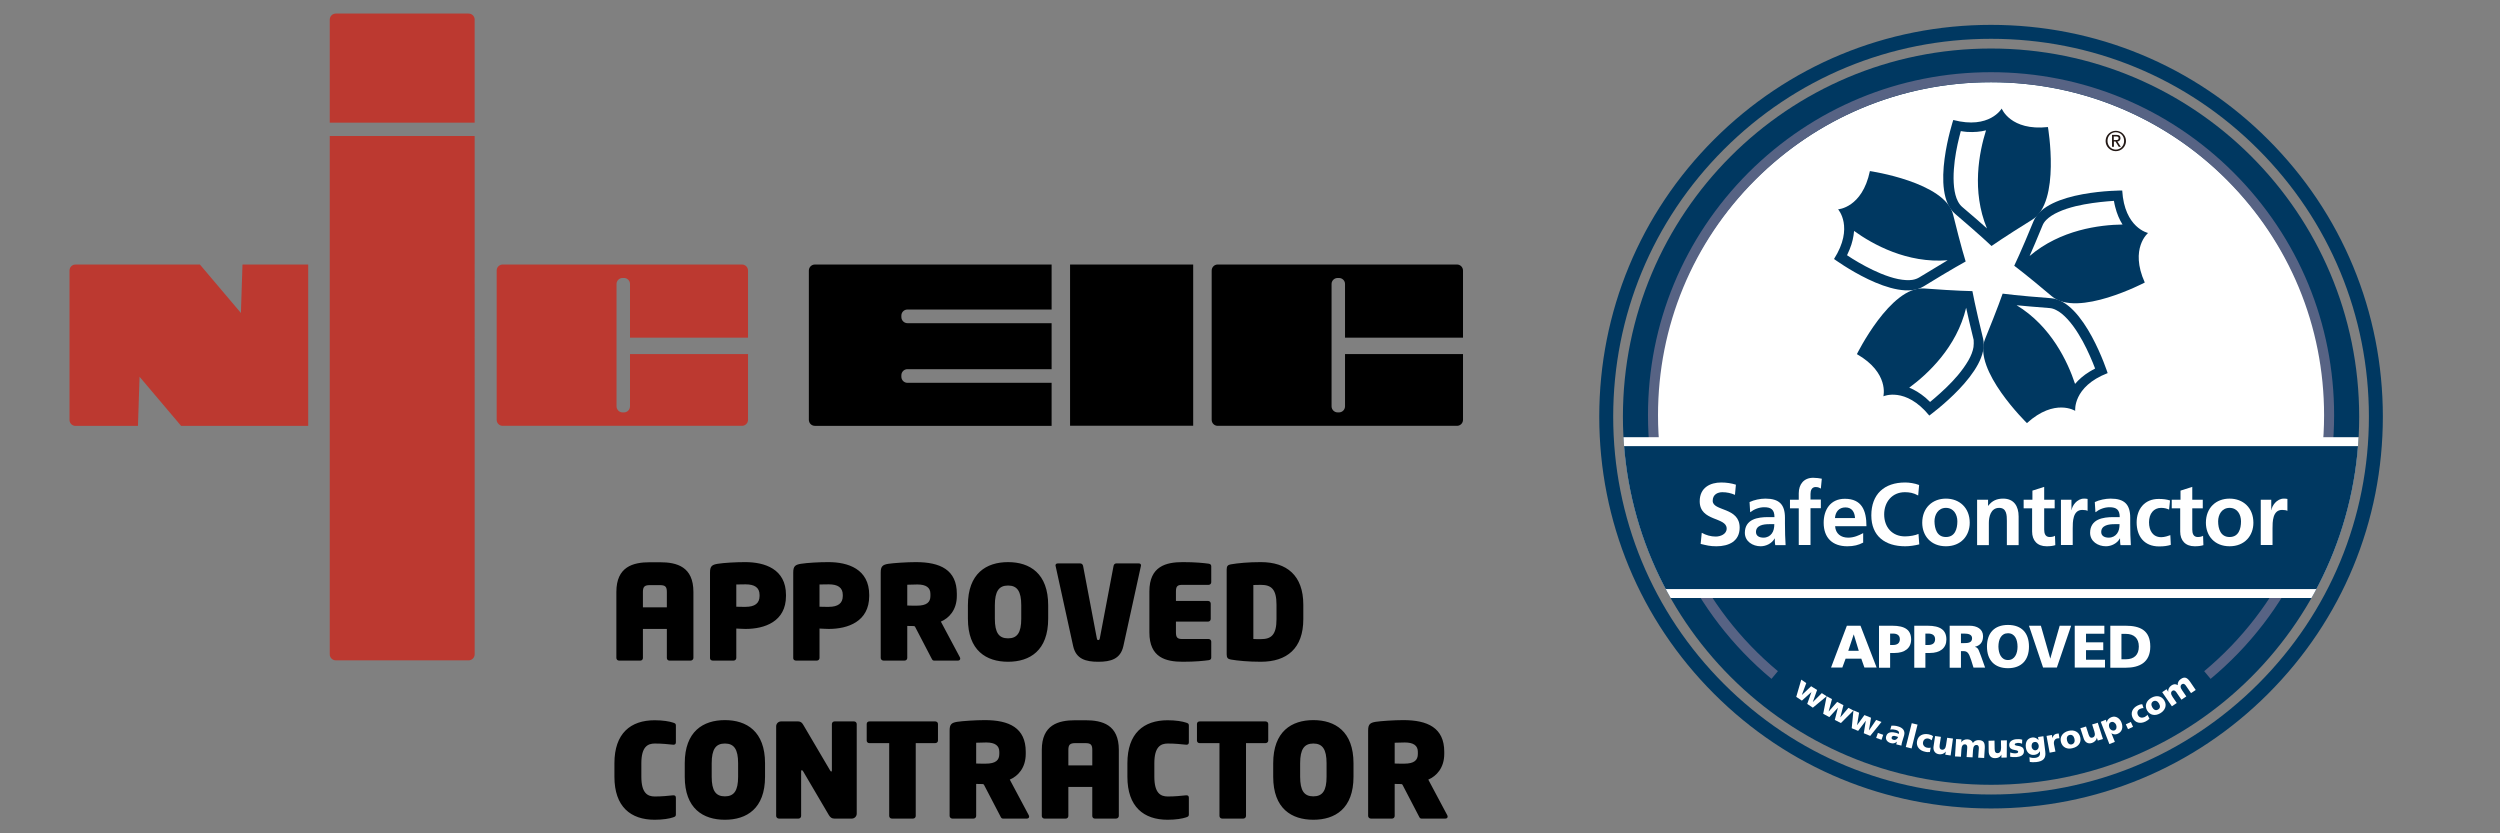
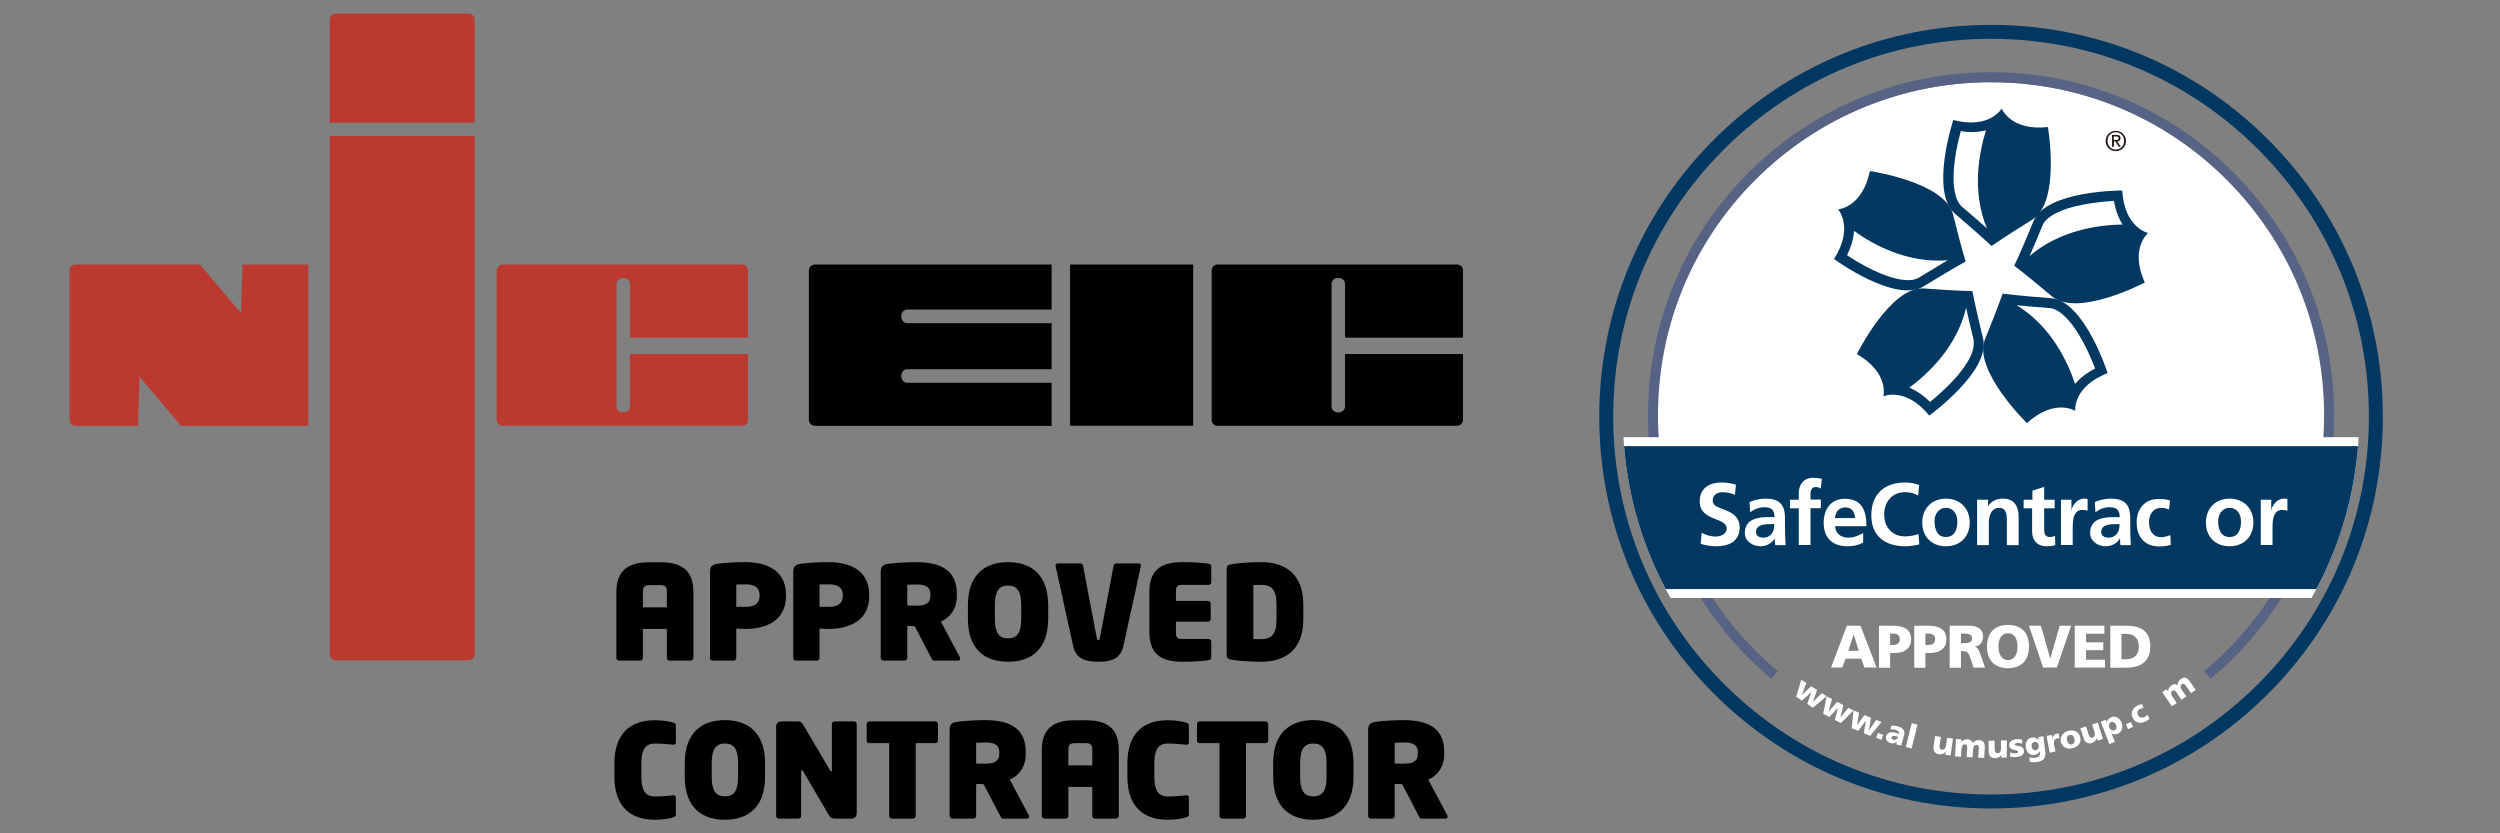
<svg xmlns="http://www.w3.org/2000/svg" xmlns:xlink="http://www.w3.org/1999/xlink" version="1.1" x="0px" y="0px" width="300px" height="100px" viewBox="-8.341 -1.628 300 100" enable-background="new -8.341 -1.628 300 100" xml:space="preserve">
  <rect x="-8.341" y="-1.628" width="300" height="100" fill="#808080" stroke="none" />
  <defs>
</defs>
  <path d="M71.681,69.404c0-0.629-0.189-0.817-0.832-0.817H69.64c-0.627,0-0.831,0.188-0.831,0.817v1.851h2.872V69.404L71.681,69.404z   M74.538,77.643h-2.559c-0.173,0-0.298-0.142-0.298-0.314v-3.484h-2.872v3.484c0,0.173-0.125,0.314-0.299,0.314h-2.573  c-0.172,0-0.314-0.142-0.314-0.314v-7.924c0-3.014,1.978-3.563,4.018-3.563h1.209c2.041,0,4.018,0.532,4.018,3.563v7.924  C74.867,77.501,74.71,77.643,74.538,77.643z M82.807,69.766c0-0.911-0.628-1.272-1.68-1.272c-0.109,0-1.02,0.016-1.113,0.016v2.668  c0.078,0.016,1.02,0.016,1.113,0.016c1.1,0,1.68-0.423,1.68-1.302V69.766z M81.127,73.844c-0.345,0-0.689-0.03-1.113-0.046v3.53  c0,0.173-0.142,0.314-0.313,0.314h-2.512c-0.173,0-0.329-0.109-0.329-0.282V67.065c0-0.753,0.251-0.926,0.909-1.036  c0.785-0.125,2.196-0.203,3.312-0.203c2.338,0,4.896,0.816,4.896,3.939v0.125C85.977,72.982,83.387,73.844,81.127,73.844z   M92.793,69.766c0-0.911-0.628-1.272-1.679-1.272c-0.11,0-1.021,0.016-1.114,0.016v2.668c0.078,0.016,1.02,0.016,1.114,0.016  c1.098,0,1.679-0.423,1.679-1.302V69.766z M91.115,73.844c-0.346,0-0.69-0.03-1.114-0.046v3.53c0,0.173-0.142,0.314-0.313,0.314  h-2.512c-0.173,0-0.329-0.109-0.329-0.282V67.065c0-0.753,0.25-0.926,0.909-1.036c0.786-0.125,2.197-0.203,3.312-0.203  c2.338,0,4.896,0.816,4.896,3.939v0.125C95.963,72.982,93.375,73.844,91.115,73.844z M103.308,69.624  c0-0.739-0.519-1.115-1.57-1.115c-0.11,0-1.114,0.031-1.208,0.031v2.495c0.078,0.017,1.051,0.017,1.145,0.017  c1.208,0,1.634-0.425,1.634-1.161V69.624z M106.619,77.643h-2.888c-0.172,0-0.236-0.157-0.314-0.314l-1.961-3.767l-0.11-0.063  c-0.157,0-0.658-0.014-0.815-0.014v3.843c0,0.173-0.141,0.314-0.314,0.314h-2.543c-0.172,0-0.329-0.142-0.329-0.314V67.065  c0-0.753,0.253-0.926,0.91-1.036c0.629-0.094,2.197-0.203,3.312-0.203c2.92,0,4.912,0.925,4.912,3.798v0.251  c0,1.679-0.926,2.668-1.916,3.09l2.277,4.271c0.03,0.063,0.047,0.125,0.047,0.172C106.885,77.55,106.776,77.643,106.619,77.643z   M114.209,71.004c0-1.678-0.485-2.368-1.583-2.368c-1.099,0-1.585,0.69-1.585,2.368v1.616c0,1.68,0.486,2.354,1.585,2.354  c1.098,0,1.583-0.675,1.583-2.354V71.004z M112.626,77.783c-2.606,0-4.818-1.333-4.818-5.163v-1.616  c0-3.829,2.212-5.178,4.818-5.178c2.604,0,4.815,1.349,4.815,5.178v1.616C117.442,76.45,115.231,77.783,112.626,77.783z   M128.567,66.298l-2.104,9.604c-0.343,1.552-1.506,1.882-3.012,1.882c-1.507,0-2.668-0.33-3.013-1.882l-2.104-9.604  c0-0.032-0.015-0.049-0.015-0.079c0-0.143,0.108-0.236,0.267-0.236h2.714c0.174,0,0.299,0.142,0.33,0.298l1.648,8.68  c0.031,0.14,0.046,0.219,0.173,0.219c0.125,0,0.156-0.079,0.188-0.219l1.647-8.68c0.032-0.156,0.141-0.298,0.314-0.298h2.73  c0.157,0,0.251,0.094,0.251,0.236C128.582,66.233,128.567,66.266,128.567,66.298z M136.696,77.595  c-0.598,0.08-1.57,0.188-3.093,0.188c-2.009,0-4.018-0.47-4.018-3.515V69.34c0-3.027,2.009-3.514,4.018-3.514  c1.522,0,2.495,0.109,3.093,0.188c0.204,0.032,0.313,0.126,0.313,0.313v1.915c0,0.174-0.142,0.313-0.313,0.313h-3.171  c-0.564,0-0.753,0.174-0.753,0.784v1.146h3.861c0.17,0,0.313,0.142,0.313,0.314v1.852c0,0.174-0.143,0.313-0.313,0.313h-3.861v1.304  c0,0.611,0.188,0.785,0.753,0.785h3.171c0.171,0,0.313,0.142,0.313,0.313v1.915C137.008,77.47,136.9,77.564,136.696,77.595z   M144.839,70.94c0-1.882-0.629-2.385-1.883-2.385c-0.189,0-0.785,0.017-0.895,0.017v6.481c0.11,0.015,0.692,0.015,0.895,0.015  c1.254,0,1.883-0.502,1.883-2.4V70.94z M142.956,77.783c-1.492,0-2.779-0.125-3.594-0.266c-0.346-0.064-0.502-0.189-0.502-0.613  V66.705c0-0.425,0.156-0.55,0.502-0.612c0.815-0.142,2.087-0.267,3.594-0.267c3.105,0,5.1,1.585,5.1,5.114v1.728  C148.056,76.198,146.077,77.783,142.956,77.783z M72.418,96.46c-0.408,0.142-1.208,0.283-2.196,0.283  c-2.888,0-4.833-1.568-4.833-5.163v-1.616c0-3.593,1.945-5.163,4.833-5.163c0.988,0,1.788,0.142,2.196,0.282  c0.251,0.079,0.347,0.126,0.347,0.347v2.008c0,0.205-0.096,0.299-0.284,0.299c-0.016,0-0.03,0-0.046,0  c-0.644-0.063-1.304-0.142-2.198-0.142c-0.847,0-1.616,0.376-1.616,2.369v1.616c0,1.979,0.754,2.37,1.616,2.37  c0.895,0,1.555-0.079,2.198-0.142c0.016,0,0.03,0,0.046,0c0.188,0,0.284,0.095,0.284,0.299v2.008  C72.765,96.32,72.669,96.382,72.418,96.46z M80.232,89.964c0-1.679-0.486-2.369-1.585-2.369s-1.585,0.69-1.585,2.369v1.616  c0,1.679,0.486,2.355,1.585,2.355s1.585-0.677,1.585-2.355V89.964z M78.647,96.743c-2.605,0-4.818-1.333-4.818-5.163v-1.616  c0-3.828,2.213-5.179,4.818-5.179c2.604,0,4.817,1.351,4.817,5.179v1.616C83.464,95.41,81.251,96.743,78.647,96.743z M93.883,96.602  h-2.104c-0.281,0-0.484-0.125-0.658-0.423l-3.091-5.258c-0.062-0.108-0.11-0.125-0.157-0.125c-0.048,0-0.078,0.031-0.078,0.141  v5.352c0,0.172-0.142,0.313-0.313,0.313h-2.354c-0.173,0-0.33-0.142-0.33-0.313V85.522c0-0.313,0.267-0.58,0.582-0.58h2.069  c0.299,0,0.472,0.172,0.629,0.455l3.186,5.415c0.064,0.108,0.094,0.14,0.141,0.14c0.049,0,0.079-0.016,0.079-0.14v-5.557  c0-0.173,0.141-0.313,0.314-0.313h2.353c0.174,0,0.314,0.141,0.314,0.313v10.767C94.463,96.335,94.198,96.602,93.883,96.602z   M103.885,87.547h-2.337v8.741c0,0.172-0.142,0.313-0.314,0.313h-2.557c-0.173,0-0.314-0.142-0.314-0.313v-8.741h-2.385  c-0.173,0-0.314-0.125-0.314-0.298V85.24c0-0.173,0.142-0.298,0.314-0.298h7.907c0.173,0,0.331,0.125,0.331,0.298v2.009  C104.216,87.422,104.058,87.547,103.885,87.547z M111.575,88.584c0-0.739-0.517-1.115-1.567-1.115c-0.111,0-1.116,0.031-1.209,0.031  v2.496c0.078,0.015,1.051,0.015,1.146,0.015c1.207,0,1.631-0.423,1.631-1.161V88.584z M114.885,96.602H112  c-0.172,0-0.236-0.156-0.313-0.313l-1.962-3.766l-0.109-0.063c-0.158,0-0.659-0.016-0.816-0.016v3.845  c0,0.172-0.143,0.313-0.314,0.313h-2.544c-0.17,0-0.329-0.142-0.329-0.313V86.025c0-0.754,0.252-0.926,0.911-1.036  c0.628-0.095,2.197-0.204,3.313-0.204c2.917,0,4.911,0.926,4.911,3.799v0.25c0,1.68-0.927,2.668-1.915,3.092l2.276,4.269  c0.03,0.063,0.047,0.126,0.047,0.173C115.154,96.508,115.044,96.602,114.885,96.602z M122.733,88.363  c0-0.627-0.188-0.816-0.832-0.816h-1.208c-0.628,0-0.831,0.189-0.831,0.816v1.853h2.871V88.363z M125.588,96.602h-2.558  c-0.173,0-0.298-0.142-0.298-0.313v-3.484h-2.871v3.484c0,0.172-0.126,0.313-0.299,0.313h-2.574c-0.173,0-0.313-0.142-0.313-0.313  v-7.925c0-3.013,1.977-3.563,4.018-3.563h1.208c2.04,0,4.018,0.533,4.018,3.563v7.925C125.918,96.46,125.762,96.602,125.588,96.602z   M133.977,96.46c-0.409,0.142-1.209,0.283-2.198,0.283c-2.888,0-4.833-1.568-4.833-5.163v-1.616c0-3.593,1.945-5.163,4.833-5.163  c0.989,0,1.789,0.142,2.198,0.282c0.25,0.079,0.345,0.126,0.345,0.347v2.008c0,0.205-0.095,0.299-0.283,0.299  c-0.015,0-0.031,0-0.045,0c-0.644-0.063-1.304-0.142-2.198-0.142c-0.848,0-1.616,0.376-1.616,2.369v1.616  c0,1.979,0.753,2.37,1.616,2.37c0.895,0,1.555-0.079,2.198-0.142c0.014,0,0.03,0,0.045,0c0.188,0,0.283,0.095,0.283,0.299v2.008  C134.322,96.32,134.227,96.382,133.977,96.46z M143.519,87.547h-2.339v8.741c0,0.172-0.142,0.313-0.314,0.313h-2.557  c-0.174,0-0.314-0.142-0.314-0.313v-8.741h-2.387c-0.171,0-0.313-0.125-0.313-0.298V85.24c0-0.173,0.142-0.298,0.313-0.298h7.912  c0.172,0,0.328,0.125,0.328,0.298v2.009C143.847,87.422,143.69,87.547,143.519,87.547z M150.847,89.964  c0-1.679-0.486-2.369-1.586-2.369c-1.098,0-1.586,0.69-1.586,2.369v1.616c0,1.679,0.488,2.355,1.586,2.355  c1.1,0,1.586-0.677,1.586-2.355V89.964z M149.261,96.743c-2.604,0-4.818-1.333-4.818-5.163v-1.616c0-3.828,2.215-5.179,4.818-5.179  s4.818,1.351,4.818,5.179v1.616C154.079,95.41,151.866,96.743,149.261,96.743z M161.8,88.584c0-0.739-0.518-1.115-1.568-1.115  c-0.113,0-1.117,0.031-1.211,0.031v2.496c0.08,0.015,1.051,0.015,1.146,0.015c1.209,0,1.633-0.423,1.633-1.161V88.584z   M165.11,96.602h-2.887c-0.174,0-0.236-0.156-0.314-0.313l-1.961-3.766l-0.109-0.063c-0.16,0-0.66-0.016-0.818-0.016v3.845  c0,0.172-0.141,0.313-0.313,0.313h-2.543c-0.172,0-0.33-0.142-0.33-0.313V86.025c0-0.754,0.252-0.926,0.91-1.036  c0.629-0.095,2.197-0.204,3.313-0.204c2.918,0,4.912,0.926,4.912,3.799v0.25c0,1.68-0.928,2.668-1.916,3.092l2.275,4.269  c0.031,0.063,0.047,0.126,0.047,0.173C165.376,96.508,165.269,96.602,165.11,96.602z M153.062,40.863v6.267  c0,0.401-0.326,0.73-0.723,0.73h-0.162c-0.402,0-0.73-0.329-0.73-0.73V32.447c0-0.396,0.328-0.717,0.73-0.717h0.162  c0.396,0,0.723,0.32,0.723,0.717v6.446h14.158v-8.05c0-0.406-0.322-0.73-0.727-0.73h-28.711c-0.397,0-0.722,0.324-0.722,0.73v17.901  c0,0.408,0.324,0.728,0.722,0.728h28.711c0.404,0,0.727-0.319,0.727-0.728v-7.882H153.062z M117.852,44.309h-17.305  c-0.397,0-0.724-0.327-0.724-0.723v-0.183c0-0.403,0.326-0.73,0.724-0.73h17.305v-5.521h-17.305c-0.397,0-0.724-0.332-0.724-0.734  v-0.175c0-0.404,0.326-0.729,0.724-0.729h17.305v-5.399H89.448c-0.403,0-0.727,0.324-0.727,0.73v17.901  c0,0.408,0.323,0.728,0.727,0.728h28.404V44.309z M134.841,49.461h-14.775V30.116h14.775V49.461z" />
  <path fill="#BC3930" d="M48.618,13.091V0.728C48.618,0.32,48.293,0,47.891,0H31.958c-0.4,0-0.729,0.32-0.729,0.728v12.363H48.618z   M31.229,14.693V76.89c0,0.402,0.329,0.724,0.729,0.724h15.933c0.402,0,0.727-0.321,0.727-0.724V14.693H31.229z M67.259,40.863  v6.267c0,0.401-0.324,0.73-0.722,0.73h-0.165c-0.403,0-0.728-0.329-0.728-0.73V32.447c0-0.396,0.324-0.717,0.728-0.717h0.165  c0.397,0,0.722,0.32,0.722,0.717v6.446h14.163v-8.05c0-0.406-0.325-0.73-0.729-0.73H51.985c-0.406,0-0.725,0.324-0.725,0.73v17.901  c0,0.408,0.318,0.728,0.725,0.728h28.709c0.403,0,0.729-0.319,0.729-0.728v-7.882H67.259z M20.757,30.117l-0.188,5.811l-4.92-5.811  H0.711C0.315,30.117,0,30.444,0,30.832v17.93c0,0.396,0.315,0.717,0.711,0.717h7.503l0.193-5.893l4.988,5.893h15.248V30.117H20.757z  " />
-   <path fill="#003861" d="M230.584,92.548c-24.391,0-44.176-19.768-44.176-44.177c0-24.391,19.766-44.177,44.176-44.177  c24.393,0,44.177,19.786,44.177,44.177C274.761,72.764,254.977,92.548,230.584,92.548" />
  <path fill="#FFFFFF" d="M230.584,8.239c-22.172,0-40.15,17.979-40.15,40.151c0,3.611,0.489,7.11,1.371,10.456h77.521  c0.902-3.328,1.372-6.845,1.372-10.456C270.736,26.198,252.757,8.239,230.584,8.239" />
  <path fill="#576384" d="M204.237,79.835c-9.422-7.86-14.82-19.39-14.82-31.633c0-11.001,4.288-21.325,12.055-29.113  c7.787-7.766,18.112-12.053,29.112-12.053c11.002,0,21.346,4.287,29.113,12.053c7.786,7.788,12.056,18.112,12.056,29.113  c0,12.244-5.398,23.79-14.821,31.633l-0.771-0.922c9.14-7.617,14.388-18.826,14.388-30.711c0-10.682-4.157-20.705-11.698-28.265  c-7.54-7.543-17.585-11.698-28.267-11.698c-10.681,0-20.704,4.155-28.266,11.698c-7.54,7.541-11.697,17.583-11.697,28.265  c0,11.885,5.248,23.094,14.388,30.711L204.237,79.835" />
  <g>
    <defs>
      <path id="SVGID_2_" d="M274.761,48.371c0,24.393-19.767,44.177-44.177,44.177c-24.391,0-44.176-19.784-44.176-44.177    c0-24.391,19.785-44.177,44.176-44.177C254.977,4.214,274.761,23.98,274.761,48.371" />
    </defs>
    <clipPath id="SVGID_3_">
      <use xlink:href="#SVGID_2_" overflow="visible" />
    </clipPath>
    <rect x="186.408" y="50.835" clip-path="url(#SVGID_3_)" fill="#FFFFFF" width="88.333" height="19.295" />
  </g>
  <g>
    <defs>
      <path id="SVGID_1_" d="M274.761,48.371c0,24.393-19.767,44.177-44.177,44.177c-24.391,0-44.176-19.784-44.176-44.177    c0-24.391,19.785-44.177,44.176-44.177C254.977,4.214,274.761,23.98,274.761,48.371" />
    </defs>
    <clipPath id="SVGID_4_">
      <use xlink:href="#SVGID_1_" overflow="visible" />
    </clipPath>
    <rect x="186.408" y="51.907" clip-path="url(#SVGID_4_)" fill="#003861" width="88.333" height="17.149" />
  </g>
  <path fill="#FFFFFF" d="M199.854,57.756c-0.469-0.208-0.978-0.32-1.505-0.32c-0.506,0-1.166,0.226-1.166,1.035  c0,1.276,3.235,0.734,3.235,3.215c0,1.616-1.277,2.239-2.783,2.239c-0.81,0-1.166-0.113-1.898-0.283l0.132-1.335  c0.507,0.283,1.09,0.453,1.673,0.453c0.564,0,1.317-0.284,1.317-0.96c0-1.41-3.235-0.828-3.235-3.273  c0-1.655,1.277-2.256,2.575-2.256c0.64,0,1.225,0.093,1.769,0.262L199.854,57.756" />
  <path fill="#FFFFFF" d="M201.604,58.621c0.547-0.265,1.299-0.415,1.899-0.415c1.655,0,2.351,0.696,2.351,2.295v0.695  c0,0.548,0.02,0.96,0.02,1.374c0.019,0.415,0.038,0.79,0.057,1.221h-1.241c-0.058-0.281-0.058-0.639-0.058-0.806h-0.018  c-0.319,0.6-1.035,0.939-1.673,0.939c-0.96,0-1.9-0.584-1.9-1.618c0-0.81,0.394-1.297,0.94-1.561c0.544-0.264,1.24-0.32,1.824-0.32  h0.789c0-0.885-0.395-1.185-1.223-1.185c-0.601,0-1.203,0.226-1.692,0.602L201.604,58.621 M203.277,62.89  c0.434,0,0.771-0.188,0.996-0.489c0.227-0.3,0.303-0.695,0.303-1.129h-0.62c-0.64,0-1.58,0.114-1.58,0.94  C202.376,62.682,202.771,62.89,203.277,62.89z" />
  <path fill="#FFFFFF" d="M207.51,59.372h-1.054v-1.034h1.054v-0.771c0-1.091,0.621-1.861,1.729-1.861  c0.357,0,0.771,0.056,1.035,0.111l-0.113,1.186c-0.132-0.075-0.303-0.188-0.62-0.188c-0.472,0-0.621,0.412-0.621,0.826v0.679h1.241  v1.035h-1.241v4.419h-1.41V59.372" />
  <path fill="#FFFFFF" d="M215.22,63.491c-0.526,0.283-1.11,0.434-1.881,0.434c-1.806,0-2.839-1.035-2.839-2.822  c0-1.58,0.828-2.877,2.539-2.877c2.03,0,2.594,1.391,2.594,3.291h-3.761c0.057,0.884,0.678,1.373,1.563,1.373  c0.694,0,1.277-0.263,1.804-0.544v1.146 M214.261,60.538c-0.038-0.695-0.358-1.277-1.147-1.277c-0.79,0-1.203,0.545-1.259,1.277  H214.261z" />
  <path fill="#FFFFFF" d="M221.971,63.697c-0.544,0.133-1.128,0.228-1.691,0.228c-2.389,0-4.062-1.204-4.062-3.705  c0-2.539,1.541-3.949,4.062-3.949c0.489,0,1.128,0.093,1.674,0.301l-0.114,1.26c-0.564-0.32-1.07-0.396-1.597-0.396  c-1.524,0-2.483,1.166-2.483,2.67c0,1.506,0.94,2.634,2.501,2.634c0.583,0,1.278-0.133,1.617-0.3L221.971,63.697" />
  <path fill="#FFFFFF" d="M225.169,58.206c1.616,0,2.857,1.091,2.857,2.896c0,1.563-1.053,2.822-2.857,2.822  c-1.806,0-2.842-1.26-2.842-2.822C222.327,59.297,223.569,58.206,225.169,58.206 M225.169,62.814c1.091,0,1.373-0.979,1.373-1.882  c0-0.827-0.451-1.616-1.373-1.616s-1.372,0.81-1.372,1.616C223.814,61.836,224.097,62.814,225.169,62.814z" />
  <path fill="#FFFFFF" d="M228.872,58.338h1.355v0.734h0.019c0.451-0.621,1.053-0.866,1.786-0.866c1.297,0,1.862,0.904,1.862,2.145  v3.44h-1.411v-2.914c0-0.657-0.018-1.561-0.921-1.561c-1.034,0-1.241,1.109-1.241,1.805v2.67h-1.41v-5.453" />
  <path fill="#FFFFFF" d="M235.549,59.372h-1.053v-1.034h1.053v-1.091l1.412-0.45v1.541h1.259v1.034h-1.259v2.539  c0,0.471,0.13,0.903,0.657,0.903c0.264,0,0.508-0.055,0.64-0.149l0.038,1.126c-0.302,0.096-0.62,0.134-1.053,0.134  c-1.109,0-1.731-0.695-1.731-1.769v-2.784" />
  <path fill="#FFFFFF" d="M238.972,58.338h1.262v1.242h0.018c0.058-0.508,0.64-1.374,1.485-1.374c0.132,0,0.283,0,0.433,0.039v1.43  c-0.132-0.077-0.376-0.113-0.639-0.113c-1.146,0-1.146,1.448-1.146,2.22v1.993h-1.412V58.338" />
  <path fill="#FFFFFF" d="M243.035,58.621c0.546-0.265,1.296-0.415,1.898-0.415c1.656,0,2.352,0.696,2.352,2.295v0.695  c0,0.548,0.018,0.96,0.018,1.374c0.02,0.415,0.038,0.79,0.057,1.221h-1.241c-0.056-0.281-0.056-0.639-0.056-0.806h-0.02  c-0.32,0.6-1.033,0.939-1.673,0.939c-0.96,0-1.899-0.584-1.899-1.618c0-0.81,0.395-1.297,0.939-1.561  c0.547-0.264,1.242-0.32,1.824-0.32h0.791c0-0.885-0.396-1.185-1.223-1.185c-0.603,0-1.204,0.226-1.692,0.602L243.035,58.621   M244.709,62.89c0.432,0,0.771-0.188,0.996-0.489c0.227-0.3,0.3-0.695,0.3-1.129h-0.62c-0.64,0-1.579,0.114-1.579,0.94  C243.806,62.682,244.2,62.89,244.709,62.89z" />
  <path fill="#FFFFFF" d="M251.949,59.522c-0.264-0.112-0.527-0.206-0.959-0.206c-0.885,0-1.448,0.695-1.448,1.73  c0,1.016,0.47,1.788,1.466,1.788c0.396,0,0.847-0.153,1.092-0.245l0.056,1.166c-0.413,0.131-0.827,0.188-1.41,0.188  c-1.786,0-2.689-1.224-2.689-2.879c0-1.579,0.939-2.82,2.634-2.82c0.563,0,0.977,0.057,1.371,0.187L251.949,59.522" />
-   <path fill="#FFFFFF" d="M253.321,59.372h-1.053v-1.034h1.053v-1.091l1.411-0.45v1.541h1.26v1.034h-1.26v2.539  c0,0.471,0.131,0.903,0.657,0.903c0.264,0,0.509-0.055,0.64-0.149l0.038,1.126c-0.3,0.096-0.62,0.134-1.053,0.134  c-1.109,0-1.731-0.695-1.731-1.769v-2.784" />
  <path fill="#FFFFFF" d="M259.208,58.206c1.618,0,2.858,1.091,2.858,2.896c0,1.563-1.053,2.822-2.858,2.822s-2.841-1.26-2.841-2.822  C256.367,59.297,257.591,58.206,259.208,58.206 M259.208,62.814c1.092,0,1.372-0.979,1.372-1.882c0-0.827-0.451-1.616-1.372-1.616  c-0.922,0-1.373,0.81-1.373,1.616C257.835,61.836,258.137,62.814,259.208,62.814z" />
  <path fill="#FFFFFF" d="M262.95,58.338h1.26v1.242h0.02c0.057-0.508,0.639-1.374,1.484-1.374c0.133,0,0.283,0,0.434,0.039v1.43  c-0.131-0.077-0.376-0.113-0.64-0.113c-1.146,0-1.146,1.448-1.146,2.22v1.993h-1.411V58.338" />
  <polyline fill="#FFFFFF" points="207.811,79.929 208.412,80.341 207.886,81.753 207.903,81.753 208.995,80.719 209.71,81.17   209.201,82.599 209.201,82.616 210.274,81.547 210.857,81.921 209.201,83.294 208.525,82.844 209.033,81.414 209.033,81.414   207.886,82.448 207.208,81.996 207.811,79.929 " />
  <polyline fill="#FFFFFF" points="210.857,81.921 211.496,82.261 211.101,83.729 211.121,83.729 212.117,82.599 212.87,82.994   212.493,84.46 212.493,84.46 213.471,83.314 214.073,83.634 212.567,85.139 211.834,84.763 212.211,83.294 212.211,83.294   211.176,84.424 210.443,84.028 210.857,81.921 " />
  <polyline fill="#FFFFFF" points="214.073,83.614 214.75,83.896 214.505,85.4 214.505,85.4 215.39,84.179 216.18,84.499   215.936,85.984 215.954,86.003 216.799,84.763 217.439,85.005 216.085,86.68 215.313,86.359 215.558,84.855 215.558,84.855   214.636,86.078 213.865,85.759 214.073,83.614 " />
  <polyline fill="#FFFFFF" points="217.007,86.323 217.646,86.549 217.439,87.149 216.799,86.924 217.007,86.323 " />
  <path fill="#FFFFFF" d="M219.207,87.695c0.037-0.112,0.037-0.206,0.075-0.32l0,0c-0.226,0.208-0.451,0.244-0.734,0.169  c-0.395-0.11-0.677-0.412-0.545-0.846c0.188-0.603,0.848-0.469,1.223-0.375c0.113,0.036,0.226,0.075,0.3,0.111  c0.075-0.262-0.093-0.395-0.356-0.47c-0.226-0.056-0.451-0.095-0.677-0.037l0.132-0.47c0.263-0.02,0.545,0,0.827,0.093  c0.508,0.15,0.866,0.489,0.696,1.092l-0.227,0.732c-0.037,0.152-0.094,0.32-0.094,0.471L219.207,87.695 M218.868,87.149  c0.265,0.075,0.489-0.111,0.564-0.337c-0.094-0.039-0.188-0.077-0.281-0.094c-0.227-0.076-0.434-0.059-0.489,0.13  C218.605,87,218.718,87.113,218.868,87.149z" />
  <polyline fill="#FFFFFF" points="221.068,85.155 221.765,85.325 221.05,88.185 220.354,88.015 221.068,85.155 " />
-   <path fill="#FFFFFF" d="M223.457,87.208c-0.112-0.095-0.226-0.17-0.395-0.208c-0.301-0.057-0.583,0.094-0.64,0.45  c-0.057,0.32,0.169,0.583,0.47,0.642c0.15,0.037,0.319,0.037,0.452,0l-0.095,0.526c-0.188,0.017-0.396,0.017-0.583-0.039  c-0.658-0.131-1.09-0.621-0.959-1.279c0.131-0.676,0.715-0.94,1.393-0.81c0.207,0.039,0.394,0.114,0.526,0.229L223.457,87.208" />
  <path fill="#FFFFFF" d="M225.733,89.03l-0.641-0.093l0.057-0.378l0,0c-0.188,0.265-0.489,0.358-0.81,0.322  c-0.543-0.078-0.713-0.509-0.656-0.924l0.188-1.26l0.696,0.096l-0.151,0.977c-0.056,0.377,0.058,0.527,0.244,0.564  c0.283,0.038,0.472-0.131,0.527-0.564l0.13-0.866L226.015,87L225.733,89.03" />
  <path fill="#FFFFFF" d="M226.392,87.055l0.639,0.039l-0.019,0.375l0,0c0.15-0.281,0.45-0.394,0.771-0.375  c0.283,0.02,0.526,0.15,0.622,0.434c0.187-0.265,0.45-0.358,0.751-0.34c0.584,0.037,0.695,0.377,0.677,0.941l-0.075,1.201  l-0.715-0.036l0.076-1.109c0.019-0.227-0.057-0.414-0.264-0.414c-0.244-0.019-0.415,0.169-0.433,0.62l-0.056,0.864l-0.715-0.036  l0.075-1.109c0.018-0.226-0.056-0.414-0.265-0.414c-0.243-0.021-0.413,0.169-0.432,0.621l-0.057,0.864l-0.714-0.037L226.392,87.055" />
  <path fill="#FFFFFF" d="M232.466,89.276l-0.64,0.018v-0.376l0,0c-0.132,0.301-0.414,0.432-0.734,0.432  c-0.563,0.02-0.79-0.375-0.79-0.807l-0.018-1.28l0.715-0.019l0.018,0.995c0,0.396,0.15,0.51,0.34,0.51  c0.28,0,0.432-0.206,0.432-0.657l-0.019-0.867l0.714-0.017L232.466,89.276" />
  <path fill="#FFFFFF" d="M232.879,88.674c0.169,0.056,0.414,0.113,0.678,0.095c0.15-0.02,0.281-0.039,0.281-0.189  c-0.02-0.34-1.016-0.02-1.072-0.771c-0.037-0.471,0.414-0.695,0.828-0.733c0.244-0.021,0.488-0.021,0.733,0.057l-0.02,0.487  c-0.149-0.075-0.376-0.111-0.563-0.092c-0.15,0.017-0.318,0.056-0.318,0.168c0.017,0.319,1.052-0.021,1.108,0.771  c0.037,0.547-0.434,0.715-0.902,0.753c-0.32,0.02-0.546,0-0.753-0.038V88.674" />
  <path fill="#FFFFFF" d="M237.091,88.56c0.113,0.829-0.262,1.166-1.07,1.26c-0.34,0.039-0.622,0.02-0.791-0.017l-0.038-0.564  c0.226,0.075,0.415,0.111,0.715,0.075c0.414-0.059,0.603-0.283,0.546-0.679l-0.019-0.112l0,0c-0.132,0.265-0.357,0.396-0.64,0.433  c-0.564,0.075-0.96-0.301-1.034-0.901c-0.074-0.604,0.15-1.091,0.771-1.185c0.301-0.039,0.564,0.094,0.752,0.318l0,0l-0.057-0.375  l0.64-0.094L237.091,88.56 M235.926,88.41c0.244-0.037,0.414-0.263,0.376-0.583c-0.036-0.225-0.188-0.469-0.507-0.413  c-0.264,0.036-0.378,0.281-0.339,0.564C235.493,88.278,235.719,88.429,235.926,88.41z" />
  <path fill="#FFFFFF" d="M238.784,86.963c-0.075,0-0.15,0-0.245,0.017c-0.319,0.059-0.47,0.34-0.395,0.734l0.169,0.846l-0.695,0.134  l-0.375-2.014l0.639-0.112l0.075,0.376l0,0c0.076-0.283,0.207-0.47,0.508-0.526c0.074-0.019,0.169-0.019,0.244-0.019L238.784,86.963  " />
  <path fill="#FFFFFF" d="M238.972,87.414c-0.168-0.659,0.245-1.166,0.903-1.336c0.658-0.169,1.26,0.095,1.411,0.752  c0.169,0.659-0.245,1.165-0.902,1.317C239.743,88.335,239.142,88.07,238.972,87.414 M240.591,87.019  c-0.076-0.3-0.265-0.528-0.584-0.451c-0.319,0.075-0.376,0.376-0.301,0.677c0.075,0.3,0.263,0.526,0.582,0.451  C240.591,87.603,240.666,87.319,240.591,87.019z" />
  <path fill="#FFFFFF" d="M244.013,87.055l-0.62,0.189l-0.114-0.358l0,0c-0.037,0.322-0.281,0.528-0.582,0.642  c-0.527,0.168-0.866-0.133-0.997-0.548l-0.396-1.221l0.678-0.208l0.301,0.939c0.113,0.379,0.282,0.453,0.47,0.396  c0.283-0.092,0.358-0.318,0.227-0.752l-0.264-0.828l0.678-0.206L244.013,87.055" />
  <path fill="#FFFFFF" d="M243.75,84.988l0.603-0.245l0.131,0.337l0,0c0.018-0.317,0.262-0.545,0.564-0.656  c0.526-0.206,1.015,0.187,1.185,0.64c0.226,0.564,0.094,1.146-0.471,1.371c-0.225,0.095-0.508,0.095-0.734-0.075l0,0l0.415,1.035  l-0.659,0.264L243.75,84.988 M244.99,85.024c-0.245,0.095-0.32,0.376-0.207,0.659c0.112,0.281,0.376,0.412,0.602,0.34  c0.245-0.096,0.32-0.359,0.207-0.679C245.479,85.1,245.234,84.931,244.99,85.024z" />
  <polyline fill="#FFFFFF" points="246.758,85.289 247.359,85.005 247.623,85.589 247.022,85.87 246.758,85.289 " />
  <path fill="#FFFFFF" d="M248.884,83.351c-0.15-0.018-0.281,0.019-0.433,0.095c-0.282,0.13-0.396,0.434-0.227,0.753  c0.15,0.301,0.488,0.355,0.771,0.226c0.15-0.075,0.282-0.17,0.358-0.283l0.244,0.47c-0.132,0.133-0.301,0.264-0.47,0.339  c-0.602,0.301-1.242,0.189-1.543-0.431c-0.3-0.604-0.019-1.186,0.584-1.485c0.187-0.096,0.375-0.153,0.564-0.153L248.884,83.351" />
-   <path fill="#FFFFFF" d="M249.315,83.634c-0.338-0.584-0.093-1.186,0.508-1.524c0.584-0.338,1.241-0.244,1.562,0.339  c0.338,0.585,0.075,1.186-0.509,1.524C250.293,84.31,249.655,84.218,249.315,83.634 M250.745,82.805  c-0.15-0.261-0.395-0.431-0.696-0.281c-0.282,0.17-0.263,0.471-0.111,0.734c0.148,0.263,0.395,0.432,0.676,0.263  C250.915,83.369,250.896,83.069,250.745,82.805z" />
  <path fill="#FFFFFF" d="M251.122,81.432l0.525-0.356l0.207,0.319l0,0c-0.056-0.319,0.113-0.581,0.376-0.771  c0.244-0.169,0.509-0.206,0.753-0.036c-0.02-0.319,0.131-0.565,0.376-0.734c0.488-0.339,0.79-0.133,1.108,0.32l0.679,0.996  l-0.564,0.377l-0.62-0.903c-0.132-0.188-0.302-0.283-0.471-0.169c-0.208,0.149-0.225,0.395,0.037,0.751l0.488,0.715l-0.582,0.396  l-0.62-0.904c-0.133-0.187-0.302-0.281-0.471-0.168c-0.207,0.15-0.207,0.396,0.038,0.752l0.489,0.714l-0.583,0.396L251.122,81.432" />
  <path fill="#003861" d="M230.584,95.388c-12.562,0-24.373-4.89-33.249-13.768c-8.877-8.875-13.766-20.688-13.766-33.249  c0-12.563,4.889-24.373,13.766-33.25c8.876-8.877,20.688-13.765,33.249-13.765c12.563,0,24.374,4.888,33.25,13.765  c8.877,8.877,13.767,20.688,13.767,33.25c0,12.562-4.89,24.374-13.767,33.249C254.958,90.498,243.146,95.388,230.584,95.388   M230.584,3.029c-12.111,0-23.508,4.72-32.064,13.277s-13.277,19.953-13.277,32.065c0,12.111,4.721,23.508,13.277,32.064  c8.576,8.577,19.953,13.278,32.064,13.278c12.112,0,23.51-4.721,32.065-13.278c8.557-8.557,13.278-19.953,13.278-32.064  c0-12.112-4.722-23.508-13.278-32.065C254.094,7.731,242.696,3.029,230.584,3.029z" />
  <path fill="#FFFFFF" d="M213.283,73.459h1.635l1.938,5.021h-1.466l-0.377-1.07h-1.881l-0.394,1.07h-1.355L213.283,73.459   M214.109,74.494L214.109,74.494l-0.657,1.975h1.26L214.109,74.494z" />
  <path fill="#FFFFFF" d="M217.138,73.459h1.6c1.542,0,2.257,0.526,2.257,1.655c0,1.016-0.752,1.616-1.994,1.616h-0.527v1.77h-1.335  V73.459 M218.473,75.771h0.34c0.45,0,0.827-0.167,0.827-0.695c0-0.506-0.377-0.675-0.827-0.675h-0.34V75.771z" />
  <path fill="#FFFFFF" d="M221.37,73.459h1.598c1.542,0,2.257,0.526,2.257,1.655c0,1.016-0.732,1.616-1.993,1.616h-0.526v1.77h-1.335  V73.459 M222.705,75.771h0.338c0.451,0,0.828-0.167,0.828-0.695c0-0.506-0.377-0.675-0.828-0.675h-0.338V75.771z" />
  <path fill="#FFFFFF" d="M225.62,73.459h2.389c0.885,0,1.616,0.396,1.616,1.26c0,0.677-0.319,1.11-0.959,1.261v0.02  c0.434,0.111,0.452,0.487,0.716,1.109l0.489,1.371h-1.394l-0.281-0.903c-0.282-0.862-0.452-1.07-0.94-1.07h-0.282V78.5h-1.354  V73.459 M226.974,75.546h0.357c0.433,0,0.978-0.018,0.978-0.582c0-0.47-0.468-0.563-0.978-0.563h-0.357V75.546z" />
  <path fill="#FFFFFF" d="M232.616,73.365c1.655,0,2.52,0.979,2.52,2.595c0,1.6-0.884,2.595-2.52,2.595  c-1.637,0-2.521-0.995-2.521-2.595C230.096,74.361,230.961,73.365,232.616,73.365 M232.616,77.576c0.81,0,1.147-0.771,1.147-1.597  c0-0.865-0.321-1.618-1.147-1.618c-0.809,0-1.148,0.734-1.148,1.618C231.487,76.806,231.808,77.576,232.616,77.576z" />
  <polyline fill="#FFFFFF" points="235.136,73.459 236.565,73.459 237.693,77.409 237.693,77.409 238.822,73.459 240.195,73.459   238.483,78.479 236.829,78.479 235.136,73.459 " />
  <polyline fill="#FFFFFF" points="240.627,73.459 244.182,73.459 244.182,74.419 241.981,74.419 241.981,75.451 244.05,75.451   244.05,76.392 241.981,76.392 241.981,77.54 244.257,77.54 244.257,78.479 240.627,78.479 240.627,73.459 " />
  <path fill="#FFFFFF" d="M244.896,73.459h1.826c1.748,0,2.971,0.546,2.971,2.501c0,1.88-1.261,2.54-2.971,2.54h-1.826V73.459   M246.232,77.484h0.525c0.996,0,1.562-0.528,1.562-1.524s-0.584-1.524-1.562-1.524h-0.525V77.484z" />
  <path fill="#231815" d="M245.554,14.068c0.679,0,1.224,0.545,1.224,1.222c0,0.678-0.545,1.223-1.224,1.223  c-0.676,0-1.223-0.545-1.223-1.223C244.331,14.614,244.878,14.068,245.554,14.068 M245.554,16.326c0.564,0,0.998-0.452,0.998-1.054  c0-0.601-0.434-1.034-0.998-1.034c-0.563,0-0.995,0.451-0.995,1.034C244.559,15.855,244.99,16.326,245.554,16.326z M245.085,14.558  h0.545c0.338,0,0.488,0.131,0.488,0.395c0,0.226-0.15,0.394-0.375,0.394l0.414,0.64h-0.246l-0.396-0.64h-0.187v0.64h-0.227v-1.429  H245.085z M245.31,15.178h0.282c0.188,0,0.302-0.038,0.302-0.226c0-0.169-0.15-0.207-0.302-0.207h-0.282V15.178z" />
  <path fill="#003861" d="M237.412,13.618c-4.496,0.488-5.549-2.221-5.549-2.221s-1.448,2.521-5.812,1.374  c0,0-2.857,8.669,0.226,11.264c3.066,2.615,4.364,3.856,4.364,3.856s1.466-1.036,4.89-3.16  C238.953,22.607,237.412,13.618,237.412,13.618 M227.106,23.19c-0.188-0.17-0.357-0.377-0.509-0.678  c-0.227-0.432-0.376-1.016-0.451-1.674c-0.075-0.676-0.075-1.429-0.019-2.181c0.094-1.374,0.376-2.765,0.639-3.818  c0.075-0.282,0.131-0.527,0.188-0.734c0.244,0.038,0.489,0.076,0.732,0.095c0.885,0.055,1.637-0.019,2.296-0.188  c-0.828,2.633-1.75,7.278,0.112,11.772C229.382,25.145,228.404,24.28,227.106,23.19z" />
  <path fill="#003861" d="M226.034,24.13c-0.96-3.912-9.987-5.229-9.987-5.229c-0.921,4.42-3.818,4.589-3.818,4.589  s1.938,2.144-0.488,5.961c0,0,7.354,5.397,10.776,3.272c3.423-2.107,5.021-2.972,5.021-2.972S226.992,28.041,226.034,24.13   M221.953,31.67c-0.226,0.132-0.471,0.227-0.789,0.284c-0.472,0.074-1.074,0.036-1.731-0.095c-0.659-0.132-1.373-0.375-2.069-0.658  c-1.278-0.527-2.519-1.224-3.423-1.787c-0.243-0.151-0.45-0.282-0.638-0.414c0.111-0.226,0.206-0.451,0.3-0.677  c0.338-0.809,0.489-1.561,0.545-2.238c2.239,1.618,6.376,3.912,11.228,3.517C224.529,30.11,223.419,30.787,221.953,31.67z" />
  <path fill="#003861" d="M229.625,38.987c-0.959-3.912-1.278-5.68-1.278-5.68s-1.805-0.018-5.812-0.32  c-4.024-0.282-8.048,7.88-8.048,7.88c3.911,2.238,3.177,5.059,3.177,5.059s2.653-1.185,5.511,2.314  C223.175,48.221,230.584,42.899,229.625,38.987 M228.478,40.021c-0.073,0.471-0.281,1.035-0.62,1.618  c-0.338,0.583-0.771,1.185-1.26,1.768c-0.885,1.053-1.938,2.012-2.746,2.708c-0.207,0.188-0.414,0.339-0.582,0.49  c-0.189-0.188-0.357-0.339-0.546-0.507c-0.677-0.565-1.335-0.96-1.955-1.204c2.219-1.637,5.698-4.852,6.826-9.591  c0.207,0.921,0.488,2.2,0.903,3.855C228.515,39.438,228.515,39.72,228.478,40.021z" />
  <path fill="#003861" d="M244.577,43.144c0,0-2.784-8.689-6.809-8.989c-4.024-0.301-5.792-0.547-5.792-0.547  s-0.583,1.712-2.105,5.436c-1.524,3.724,5.021,10.099,5.021,10.099c3.348-3.029,5.792-1.467,5.792-1.467  S240.363,44.779,244.577,43.144 M240.666,44.441c-0.866-2.614-2.858-6.921-7.016-9.441c0.939,0.095,2.238,0.207,3.949,0.339  c0.263,0.019,0.526,0.094,0.809,0.245c0.433,0.206,0.902,0.601,1.354,1.09s0.904,1.109,1.298,1.749  c0.733,1.166,1.316,2.463,1.73,3.46c0.113,0.263,0.207,0.507,0.282,0.714c-0.227,0.113-0.433,0.245-0.64,0.358  C241.681,43.406,241.098,43.934,240.666,44.441z" />
  <path fill="#003861" d="M249.429,26.33c0,0-2.839-0.601-3.103-5.097c0,0-9.122-0.038-10.646,3.687  c-1.522,3.724-2.313,5.341-2.313,5.341s1.448,1.071,4.514,3.666c3.084,2.595,11.151-1.653,11.151-1.653  C247.19,28.173,249.429,26.33,249.429,26.33 M235.211,29.093c0.376-0.863,0.902-2.068,1.543-3.646  c0.094-0.245,0.243-0.471,0.469-0.696c0.339-0.338,0.847-0.678,1.448-0.94c0.603-0.282,1.317-0.508,2.069-0.696  c1.335-0.319,2.745-0.488,3.818-0.582c0.282-0.02,0.544-0.039,0.771-0.057c0.038,0.244,0.094,0.49,0.15,0.715  c0.207,0.845,0.525,1.561,0.884,2.124C243.617,25.353,238.916,25.935,235.211,29.093z" />
</svg>